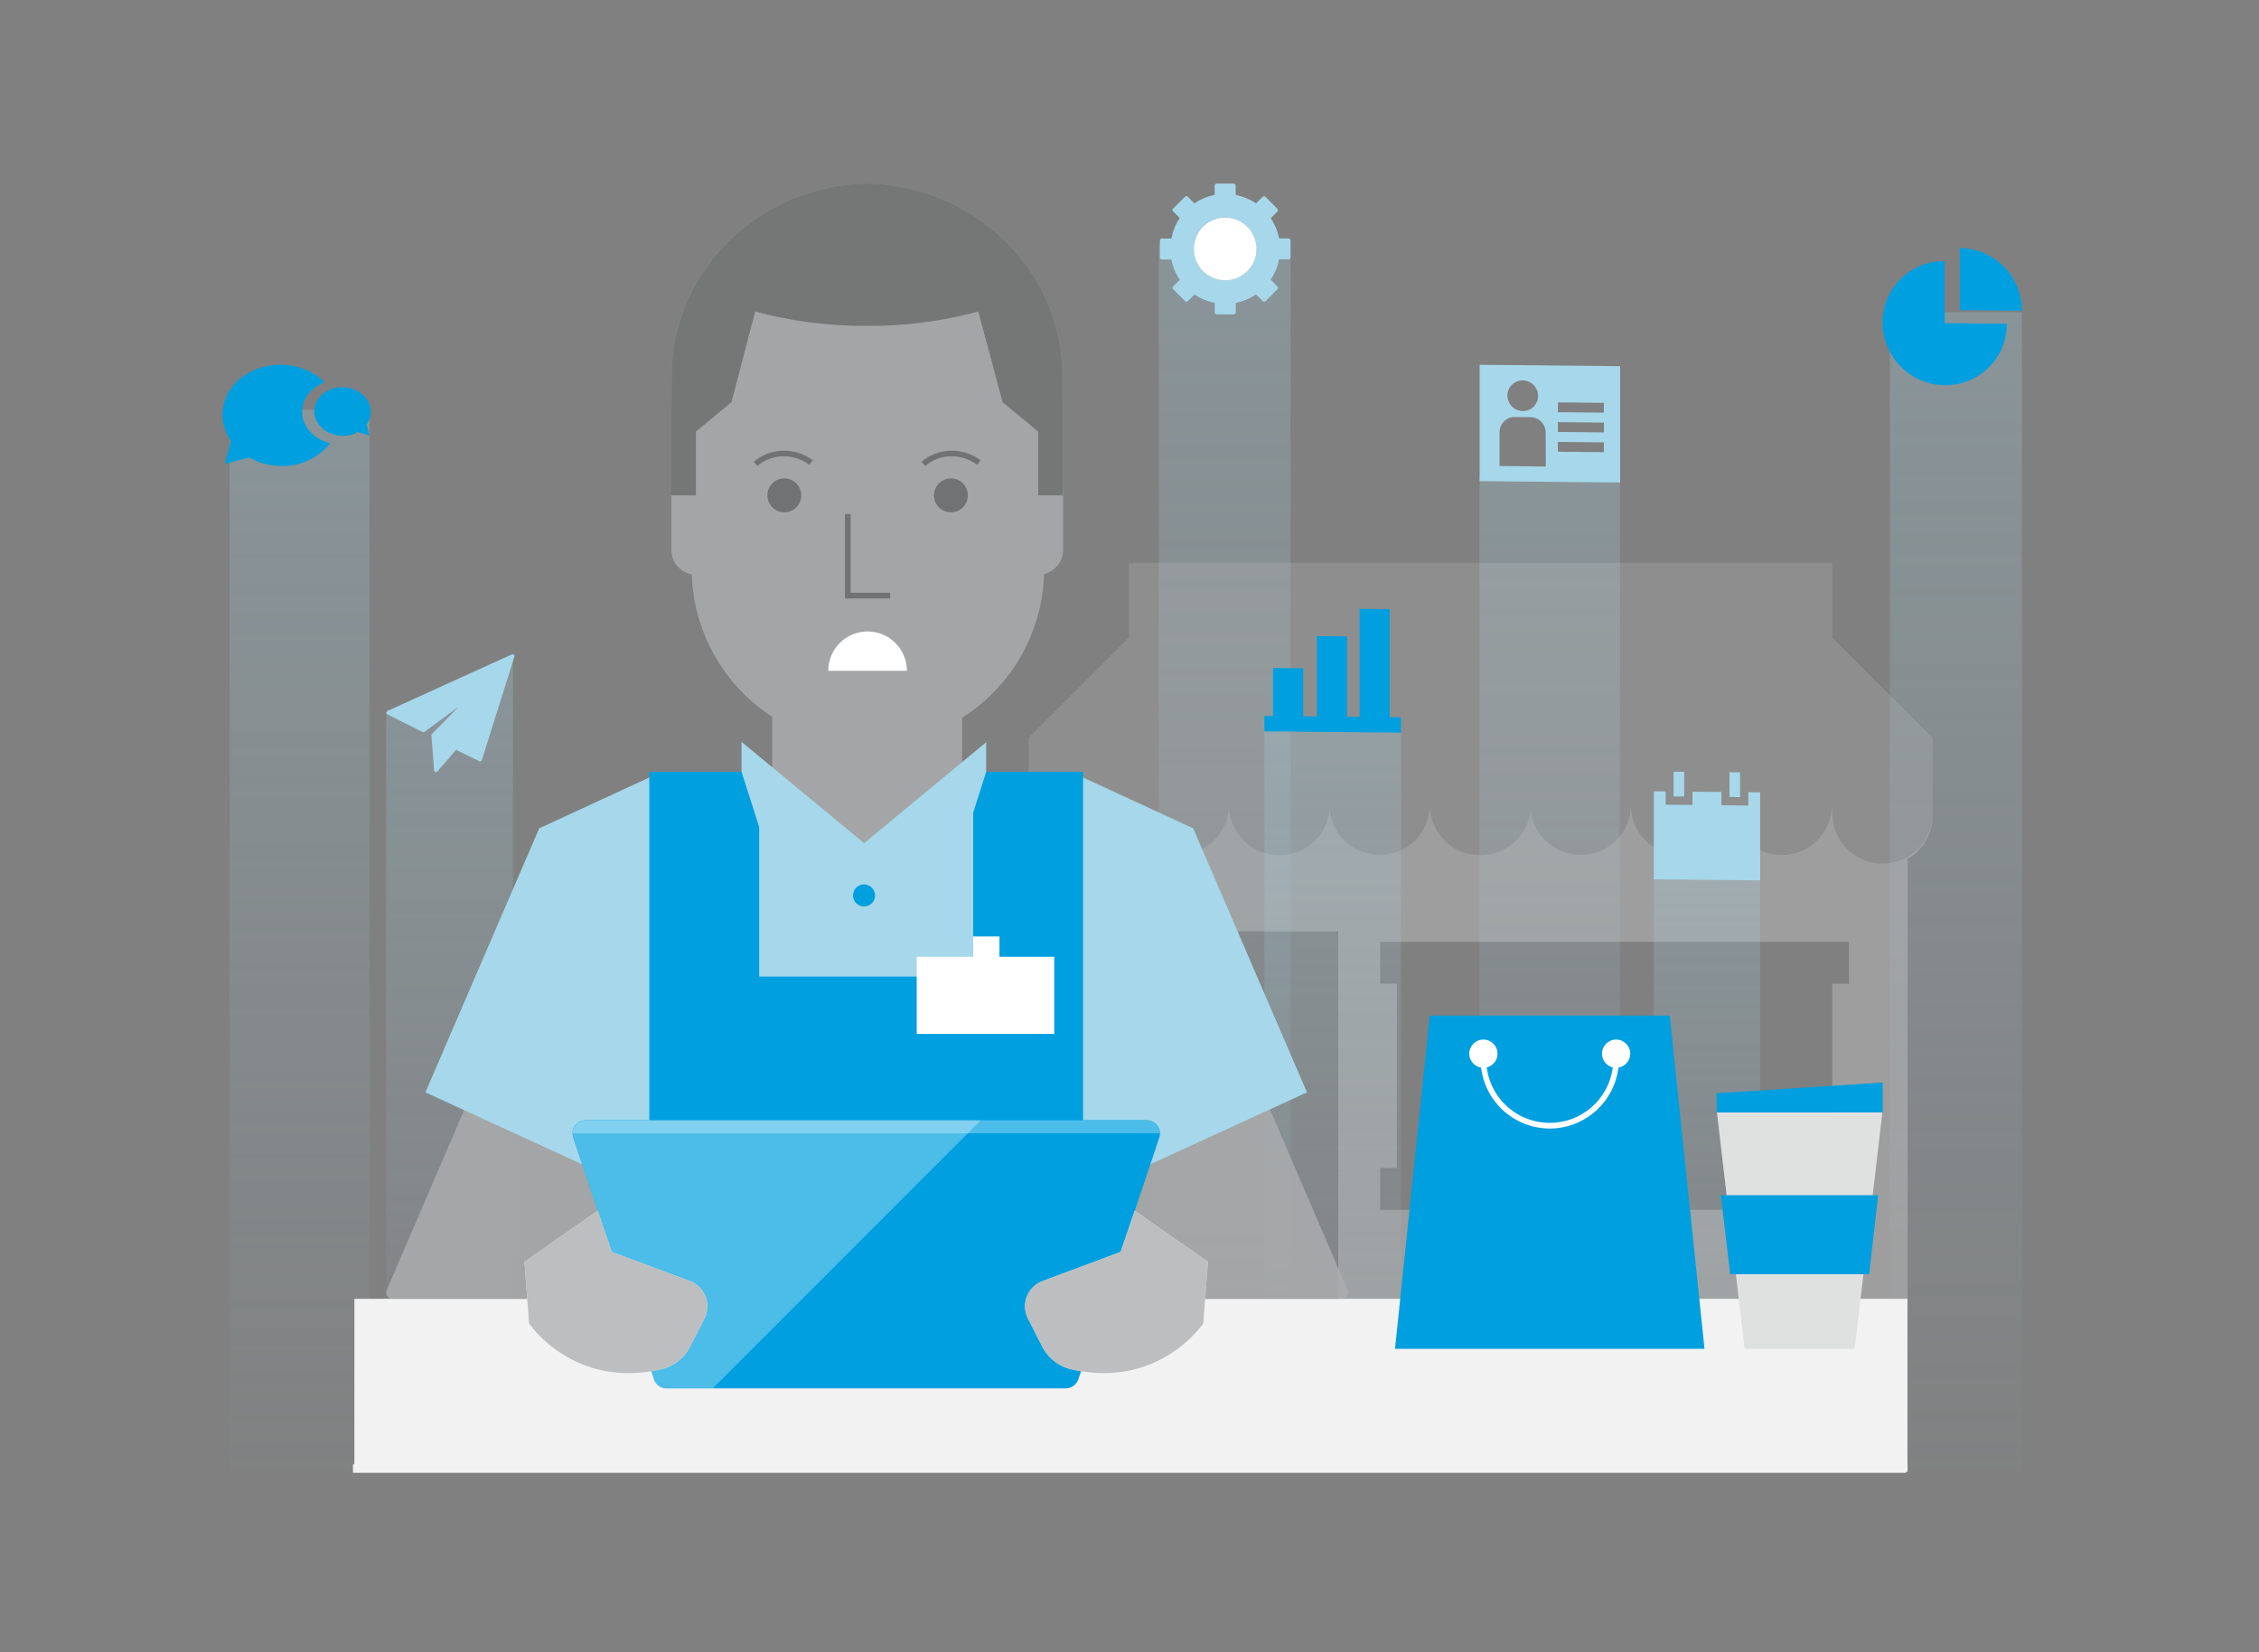
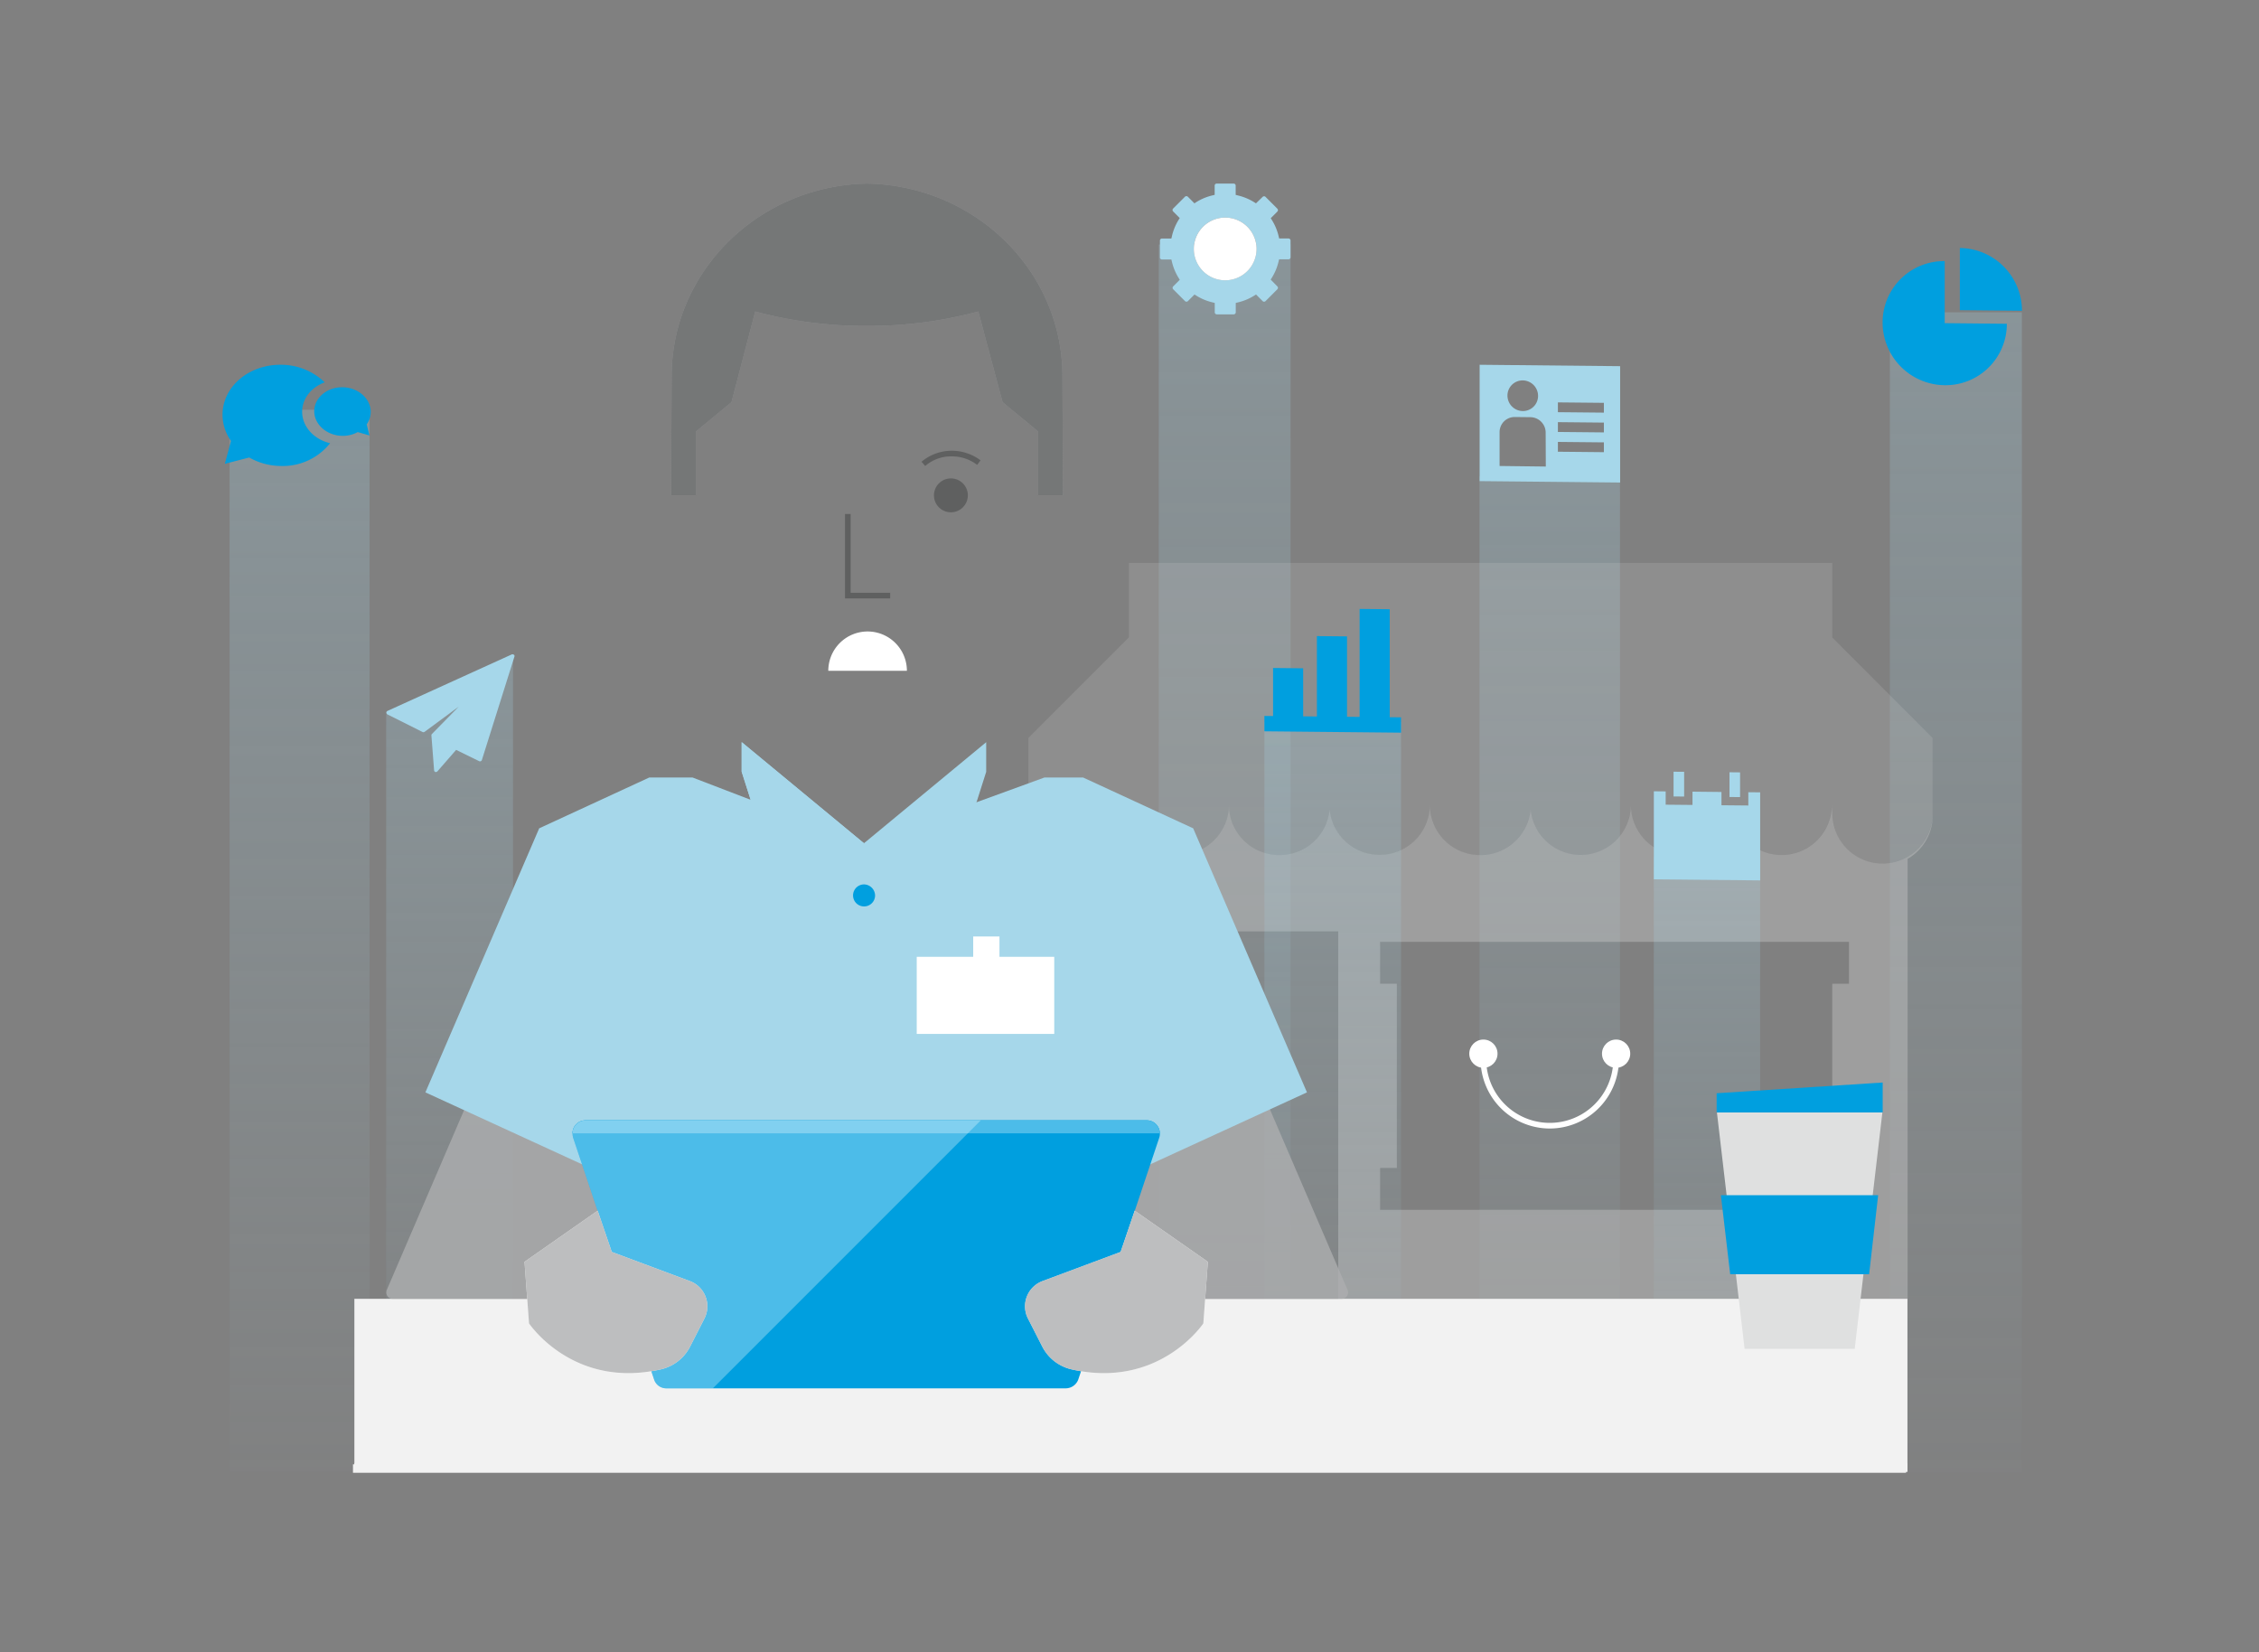
<svg xmlns="http://www.w3.org/2000/svg" xmlns:xlink="http://www.w3.org/1999/xlink" id="Layer_1" width="800" height="585" viewBox="0 0 800 585">
  <rect x="0" y="0" width="800" height="585" fill="#808080" stroke="none" />
  <defs>
    <linearGradient id="linear-gradient" x1="1003.88" y1="-4122.03" x2="1003.88" y2="-3730.09" gradientTransform="translate(1163.1 -3580.92) rotate(180)" gradientUnits="userSpaceOnUse">
      <stop offset="0" stop-color="#a7d7ea" stop-opacity="0" />
      <stop offset="1" stop-color="#a7d7ea" />
    </linearGradient>
    <linearGradient id="linear-gradient-2" x1="470.44" y1="-4130.8" x2="470.44" y2="-3574.38" gradientTransform="translate(222.21 4213.02)" xlink:href="#linear-gradient" />
    <linearGradient id="linear-gradient-3" x1="614.27" y1="-4126.38" x2="614.27" y2="-3649.1" gradientTransform="translate(-65.44 4270.69)" xlink:href="#linear-gradient" />
    <linearGradient id="linear-gradient-4" x1="729.39" y1="-4132.46" x2="729.39" y2="-3543.51" gradientTransform="translate(-295.68 4188.99)" xlink:href="#linear-gradient" />
    <linearGradient id="linear-gradient-5" x1="1057.01" y1="-4128.01" x2="1057.01" y2="-3618.83" gradientTransform="translate(-950.92 4247.13)" xlink:href="#linear-gradient" />
    <linearGradient id="linear-gradient-6" x1="691.13" y1="-4120.37" x2="691.13" y2="-3760.9" gradientTransform="translate(-219.17 4357.69)" xlink:href="#linear-gradient" />
    <linearGradient id="linear-gradient-7" x1="558.59" y1="-4117.49" x2="558.59" y2="-3822.04" gradientTransform="translate(45.92 4405.74)" xlink:href="#linear-gradient" />
  </defs>
  <title>Artboard 1 copy 41</title>
  <polygon points="181.68 231.68 181.68 521.11 136.76 521.11 136.76 252.99 181.68 231.68" style="opacity:0.3;fill:url(#linear-gradient)" />
  <rect x="669.28" y="110.59" width="46.75" height="410.91" transform="translate(1385.31 632.09) rotate(180)" style="opacity:0.3;fill:url(#linear-gradient-2)" />
  <rect x="523.96" y="168.65" width="49.75" height="352.46" transform="translate(1097.66 689.76) rotate(180)" style="opacity:0.3;fill:url(#linear-gradient-3)" />
  <rect x="410.37" y="86.57" width="46.68" height="434.93" transform="translate(867.42 608.07) rotate(180)" style="opacity:0.3;fill:url(#linear-gradient-4)" />
  <rect x="81.31" y="145.1" width="49.56" height="376.02" transform="translate(212.18 666.21) rotate(180)" style="opacity:0.3;fill:url(#linear-gradient-5)" />
  <path d="M666.66,305.78A17.79,17.79,0,0,1,648.87,288v-.69a17.67,17.67,0,0,1-.16-2.28,17.79,17.79,0,0,1-35.5,1.62,17.79,17.79,0,0,1-17.71,16.17h-.16A17.79,17.79,0,0,1,577.54,285a17.79,17.79,0,0,1-35.5,1.62,17.79,17.79,0,0,1-17.71,16.17h-.16A17.79,17.79,0,0,1,506.37,285a17.79,17.79,0,0,1-35.5,1.6,17.79,17.79,0,0,1-17.71,16.19H453A17.79,17.79,0,0,1,435.22,285a17.77,17.77,0,0,1-35.49,1.22A17.78,17.78,0,0,1,382,302.81h-.08A17.72,17.72,0,0,1,364.2,285v.74a17.77,17.77,0,0,0,8.9,15.43V461H675.56V304.12a17.77,17.77,0,0,0,8.9-15.39V288A17.79,17.79,0,0,1,666.66,305.78ZM473.92,460.27h-83V329.8h83ZM654.8,348.33h-5.93v65.24h5.93v14.83H488.75V413.57h5.93V348.33h-5.93V333.5H654.8Z" style="fill:#ccc;opacity:0.4" />
  <path d="M648.87,225.72V199.32H399.79v26.39L364.2,261.3h0V285a17.72,17.72,0,0,0,17.71,17.79H382a17.78,17.78,0,0,0,17.73-16.57A17.77,17.77,0,0,0,435.22,285,17.79,17.79,0,0,0,453,302.81h.16a17.79,17.79,0,0,0,17.71-16.19,17.79,17.79,0,0,0,35.5-1.6,17.79,17.79,0,0,0,17.79,17.79h.16A17.79,17.79,0,0,0,542,286.64a17.79,17.79,0,0,0,35.5-1.62,17.79,17.79,0,0,0,17.79,17.79h.16a17.79,17.79,0,0,0,17.71-16.17,17.79,17.79,0,0,0,35.5-1.62,17.66,17.66,0,0,0,.16,2.28V288a17.79,17.79,0,1,0,35.58,0V261.3h0Z" style="fill:#ccc;opacity:0.2" />
  <rect x="447.77" y="255.65" width="48.38" height="265.46" transform="translate(943.93 776.76) rotate(180)" style="opacity:0.3;fill:url(#linear-gradient-6)" />
  <rect x="585.69" y="303.32" width="37.65" height="218.18" transform="translate(1209.02 824.82) rotate(180)" style="opacity:0.3;fill:url(#linear-gradient-7)" />
  <rect x="125" y="518.5" width="550" height="3" style="fill:#f2f2f2" />
  <rect x="125.5" y="459.9" width="550" height="61.21" style="fill:#f2f2f2" />
  <g style="opacity:0.8">
    <path d="M437.05,364.8l-37.7-17.4a3,3,0,0,0-1-.2H215.85a3.55,3.55,0,0,0-1,.2l-37.8,17.4A2.16,2.16,0,0,0,176,366l-39,90.7a2.31,2.31,0,0,0,1.1,3h0a2.92,2.92,0,0,0,.9.2h336.2a2.39,2.39,0,0,0,.9-.2h0a2.28,2.28,0,0,0,1.1-3l-39-90.7A2.13,2.13,0,0,0,437.05,364.8Z" style="fill:#adaeaf" />
  </g>
  <polygon points="422.55 293.3 383.55 275.3 369.9 275.3 305.95 298.6 245.24 275.3 229.95 275.3 190.95 293.3 150.65 386.8 258.45 436.3 355.05 436.3 462.85 386.8 422.55 293.3" style="fill:#a6d7ea" />
-   <path d="M369.75,173.4V139.1h-.1a17,17,0,0,1-.1-2.2,62.35,62.35,0,1,0-124.7,0,16.19,16.19,0,0,0,.1,2.2h-.2v34.3h-7v21.3a8.74,8.74,0,0,0,7.25,8.66,62.36,62.36,0,0,0,28.47,50.43V273.3l7.83,25.3h51.6l7.83-25.3V254.13a62.29,62.29,0,0,0,29-50.88,8.74,8.74,0,0,0,6.75-8.55V173.4Z" style="fill:#adaeaf;opacity:0.8" />
  <rect x="125.5" y="518.11" width="550" height="3" style="fill:#f2f2f2" />
  <path d="M306,313.16a3.9,3.9,0,1,0,3.9,3.9,4,4,0,0,0-3.9-3.9Z" style="fill:#009fdf" />
-   <polygon points="344.65 273.3 344.65 345.8 268.85 345.8 268.85 273.3 229.95 273.3 229.95 345.8 229.95 396.5 229.95 467.5 383.55 467.5 383.55 396.5 383.55 345.8 383.55 273.3 344.65 273.3" style="fill:#009fdf" />
  <path d="M202.75,401.3h0a7.72,7.72,0,0,0,.2,1.5l28.7,85.7a4.53,4.53,0,0,0,4.4,3.1h141.4a4.77,4.77,0,0,0,4.4-3.1l28.7-85.7a3.89,3.89,0,0,0,.2-1.5h0a4.65,4.65,0,0,0-4.6-4.6H207.35A4.59,4.59,0,0,0,202.75,401.3Z" style="fill:#009fdf" />
  <path d="M406.15,396.7H207.35a4.65,4.65,0,0,0-4.6,4.6h208A4.65,4.65,0,0,0,406.15,396.7Z" style="fill:#009fdf" />
  <path d="M406.15,396.7H207.35a4.65,4.65,0,0,0-4.6,4.6h208A4.65,4.65,0,0,0,406.15,396.7Z" style="fill:#fff;opacity:0.3;isolation:isolate" />
  <rect x="324.65" y="338.8" width="48.7" height="27.3" style="fill:#fff" />
  <rect x="344.65" y="331.6" width="9.3" height="9.3" style="fill:#fff" />
  <path d="M307.25,223.6a13.93,13.93,0,0,0-13.92,13.92h27.84A13.93,13.93,0,0,0,307.25,223.6Z" style="fill:#fff" />
  <polygon points="301.25 182 299.25 182 299.25 211.9 315.25 211.9 315.25 209.9 301.25 209.9 301.25 182" style="fill:#3f4041;opacity:0.5" />
  <path d="M376.25,133.2c0-37.2-30.8-67.5-69.2-68.2-38.3.7-69.2,31-69.2,68.2,0,.8-.2,42.2-.2,42.2h8.8V152.8l12.6-10.4,8.4-32.1a148.71,148.71,0,0,0,39.5,5.1,148.71,148.71,0,0,0,39.5-5.1l8.6,32.1,12.6,10.4v22.6h8.8S376.25,134,376.25,133.2Z" style="fill:#adaeaf" />
  <path d="M376.25,133.2c0-37.2-30.8-67.5-69.2-68.2-38.3.7-69.2,31-69.2,68.2,0,.8-.2,42.2-.2,42.2h8.8V152.8l12.6-10.4,8.4-32.1a148.71,148.71,0,0,0,39.5,5.1,148.71,148.71,0,0,0,39.5-5.1l8.6,32.1,12.6,10.4v22.6h8.8S376.25,134,376.25,133.2Z" style="fill:#3f4041;opacity:0.5" />
  <circle cx="336.75" cy="175.4" r="6" style="fill:#3f4041;opacity:0.5" />
  <path d="M327.65,165l-1.3-1.5a16.68,16.68,0,0,1,10.8-3.9,17.06,17.06,0,0,1,10.1,3.4l-1.2,1.6a14.69,14.69,0,0,0-8.9-3A13.89,13.89,0,0,0,327.65,165Z" style="fill:#3f4041;opacity:0.5" />
-   <circle cx="277.75" cy="175.4" r="6" style="fill:#3f4041;opacity:0.5" />
-   <path d="M268.25,165l-1.3-1.5a16.68,16.68,0,0,1,10.8-3.9,17.06,17.06,0,0,1,10.1,3.4l-1.2,1.6a14.69,14.69,0,0,0-8.9-3A13.89,13.89,0,0,0,268.25,165Z" style="fill:#3f4041;opacity:0.5" />
  <path d="M207.35,396.7a4.65,4.65,0,0,0-4.6,4.6,7.72,7.72,0,0,0,.2,1.5l28.7,85.7a4.53,4.53,0,0,0,4.4,3.1h16.4l94.9-94.9Z" style="fill:#fff;opacity:0.3;isolation:isolate" />
  <path d="M264.65,267.1,302,297.9l-26.4,9.3L264.65,273v-5.9m-2-4.3v10.4l11.6,36.5L306,298.6l-43.3-35.8Z" style="fill:#a6d7ea" />
  <path d="M401.85,428.7l25.9,18.1-1.6,21.8s-15.5,23.3-46.6,16.3a15.54,15.54,0,0,1-10.5-8.2l-5-9.8a9.53,9.53,0,0,1,5.2-13.3l27.6-10.3Z" style="fill:#fff" />
  <path d="M211.65,428.7l-25.9,18.1,1.6,21.8s15.5,23.3,46.6,16.3a15.54,15.54,0,0,0,10.5-8.2l5-9.8a9.53,9.53,0,0,0-5.2-13.3l-27.6-10.3Z" style="fill:#fff" />
  <g style="opacity:0.8">
    <path d="M401.85,428.7l25.9,18.1-1.6,21.8s-15.5,23.3-46.6,16.3a15.54,15.54,0,0,1-10.5-8.2l-5-9.8a9.53,9.53,0,0,1,5.2-13.3l27.6-10.3Z" style="fill:#adaeaf" />
  </g>
  <g style="opacity:0.8">
    <path d="M211.65,428.7l-25.9,18.1,1.6,21.8s15.5,23.3,46.6,16.3a15.54,15.54,0,0,0,10.5-8.2l5-9.8a9.53,9.53,0,0,0-5.2-13.3l-27.6-10.3Z" style="fill:#adaeaf" />
  </g>
  <polygon points="274.35 309.8 262.65 273.3 262.65 262.8 305.95 298.6 274.35 309.8" style="fill:#a6d7ea" />
  <polygon points="337.65 309.8 349.25 273.3 349.25 262.8 305.95 298.6 337.65 309.8" style="fill:#a6d7ea" />
-   <polygon points="494.03 477.61 506.33 359.61 591.33 359.61 603.63 477.61 494.03 477.61" style="fill:#009fdf" />
  <polygon points="617.83 477.61 608.03 393.9 666.63 393.9 656.83 477.61 617.83 477.61" style="fill:#dfe0e0" />
  <polygon points="612.73 451.2 609.43 423.2 665.13 423.2 661.93 451.2 612.73 451.2" style="fill:#009fdf" />
  <polygon points="607.93 393.9 607.93 387.11 666.73 383.31 666.73 393.9 607.93 393.9" style="fill:#009fdf" />
  <circle cx="525.33" cy="373.1" r="5" style="fill:#fff" />
  <circle cx="572.33" cy="373.1" r="5" style="fill:#fff" />
  <path d="M548.83,399.6a24.54,24.54,0,0,1-24.5-24.5,1,1,0,0,1,2,0,22.5,22.5,0,1,0,45,0,1,1,0,0,1,2,0A24.54,24.54,0,0,1,548.83,399.6Z" style="fill:#fff" />
  <polygon points="616.23 273.49 612.48 273.45 612.48 282.21 616.23 282.25 616.23 273.49" style="fill:#a6d7ea" />
  <polygon points="596.42 273.29 592.67 273.26 592.67 282.02 596.42 282.05 596.42 273.29" style="fill:#a6d7ea" />
  <polygon points="619.15 280.52 619.15 285.22 609.64 285.13 609.64 280.43 599.38 280.32 599.38 285.02 589.88 284.93 589.88 280.23 585.69 280.19 585.69 311.37 623.34 311.74 623.34 280.56 619.15 280.52" style="fill:#a6d7ea" />
  <path d="M524,129.16v41.2l49.75.5v-41.2Zm15.27,5.54a5.49,5.49,0,0,1,5.42,5.48,5.36,5.36,0,0,1-5.42,5.37,5.49,5.49,0,0,1-5.42-5.48A5.36,5.36,0,0,1,539.23,134.7Zm8.16,30.5L531.06,165v-12a5.34,5.34,0,0,1,5.39-5.34l5.54.06a5.47,5.47,0,0,1,5.39,5.45ZM568,160.11l-16.29-.16v-3.47l16.29.16Zm0-7-16.29-.16v-3.47l16.29.16Zm0-7-16.29-.16v-3.47l16.29.16Z" style="fill:#a6d7ea" />
  <path d="M694.06,87.82v22l22,.22A22.24,22.24,0,0,0,694.06,87.82Z" style="fill:#009fdf" />
  <path d="M688.7,92.46a21.71,21.71,0,0,0-22,21.75,22.24,22.24,0,0,0,22,22.19,21.71,21.71,0,0,0,22-21.75l-22-.22Z" style="fill:#009fdf" />
  <polygon points="492.15 253.96 492.15 215.72 481.49 215.61 481.49 253.85 477.03 253.81 477.03 225.34 466.37 225.24 466.37 253.7 461.5 253.65 461.5 236.64 450.84 236.53 450.84 253.54 447.77 253.51 447.77 258.95 496.16 259.43 496.16 254 492.15 253.96" style="fill:#009fdf" />
  <path d="M107,145.79c0-4.7,3.29-8.7,8-10.4a22.34,22.34,0,0,0-15.5-6.23c-11.43-.11-20.7,7.82-20.7,17.71a16.2,16.2,0,0,0,3,9.26l-2.18,8.1L88.25,162a23.12,23.12,0,0,0,11.24,3,21.36,21.36,0,0,0,17.41-8.07C111.22,155.6,107,151.1,107,145.79Z" style="fill:#009fdf" />
  <path d="M121.29,137.12c5.5.06,10,4,10,8.72a7.66,7.66,0,0,1-1.44,4.43l1,3.92L126.69,153a11,11,0,0,1-5.41,1.33c-5.5-.06-10-4-10-8.72S115.79,137.06,121.29,137.12Z" style="fill:#009fdf" />
  <path d="M181.93,231.85a.68.68,0,0,0-.73-.11l-44,20a.67.67,0,0,0-.39.6.69.69,0,0,0,.38.62l12.46,6.24a.68.68,0,0,0,.71-.06l12.12-8.94-9.51,9.69a.67.67,0,0,0-.19.52l.95,12.35a.69.69,0,0,0,.46.6.7.7,0,0,0,.21,0,.67.67,0,0,0,.51-.23l6.62-7.6,8.18,4a.68.68,0,0,0,.56,0,.67.67,0,0,0,.38-.41l11.53-36.62a.68.68,0,0,0-.2-.72Zm0,0" style="fill:#a6d7ea" />
  <path d="M456.33,84.44H453l-.17-.72a19.16,19.16,0,0,0-2.42-5.84l-.39-.62,2.35-2.35a.72.72,0,0,0,0-1l-4.21-4.21a.72.72,0,0,0-1,0L444.79,72l-.62-.39a19.4,19.4,0,0,0-5.85-2.42L437.6,69V65.72a.72.72,0,0,0-.72-.72h-6a.72.72,0,0,0-.72.72V69l-.71.17a19.21,19.21,0,0,0-5.84,2.42L423,72l-2.35-2.35a.73.73,0,0,0-1,0l-4.21,4.21a.73.73,0,0,0,0,1l2.35,2.35-.39.62A19.28,19.28,0,0,0,415,83.73l-.17.72h-3.33a.72.72,0,0,0-.72.72v6a.72.72,0,0,0,.72.72h3.33l.17.71a19.25,19.25,0,0,0,2.42,5.85l.39.62-2.35,2.35a.73.73,0,0,0,0,1l4.21,4.21a.73.73,0,0,0,1,0l2.35-2.35.62.39a19.18,19.18,0,0,0,5.84,2.42l.71.17v3.33a.73.73,0,0,0,.72.72h6a.73.73,0,0,0,.72-.72v-3.33l.71-.17a19.25,19.25,0,0,0,5.85-2.42l.62-.39,2.35,2.35a.72.72,0,0,0,1,0l4.21-4.21a.72.72,0,0,0,0-1L450,99l.39-.62a19.25,19.25,0,0,0,2.42-5.85l.17-.71h3.33a.73.73,0,0,0,.72-.72v-6A.73.73,0,0,0,456.33,84.44ZM433.9,99.26A11.11,11.11,0,1,1,445,88.15,11.12,11.12,0,0,1,433.9,99.26Z" style="fill:#a6d7ea" />
  <path d="M433.9,99.26A11.11,11.11,0,1,1,445,88.15,11.12,11.12,0,0,1,433.9,99.26Z" style="fill:#fff" />
</svg>